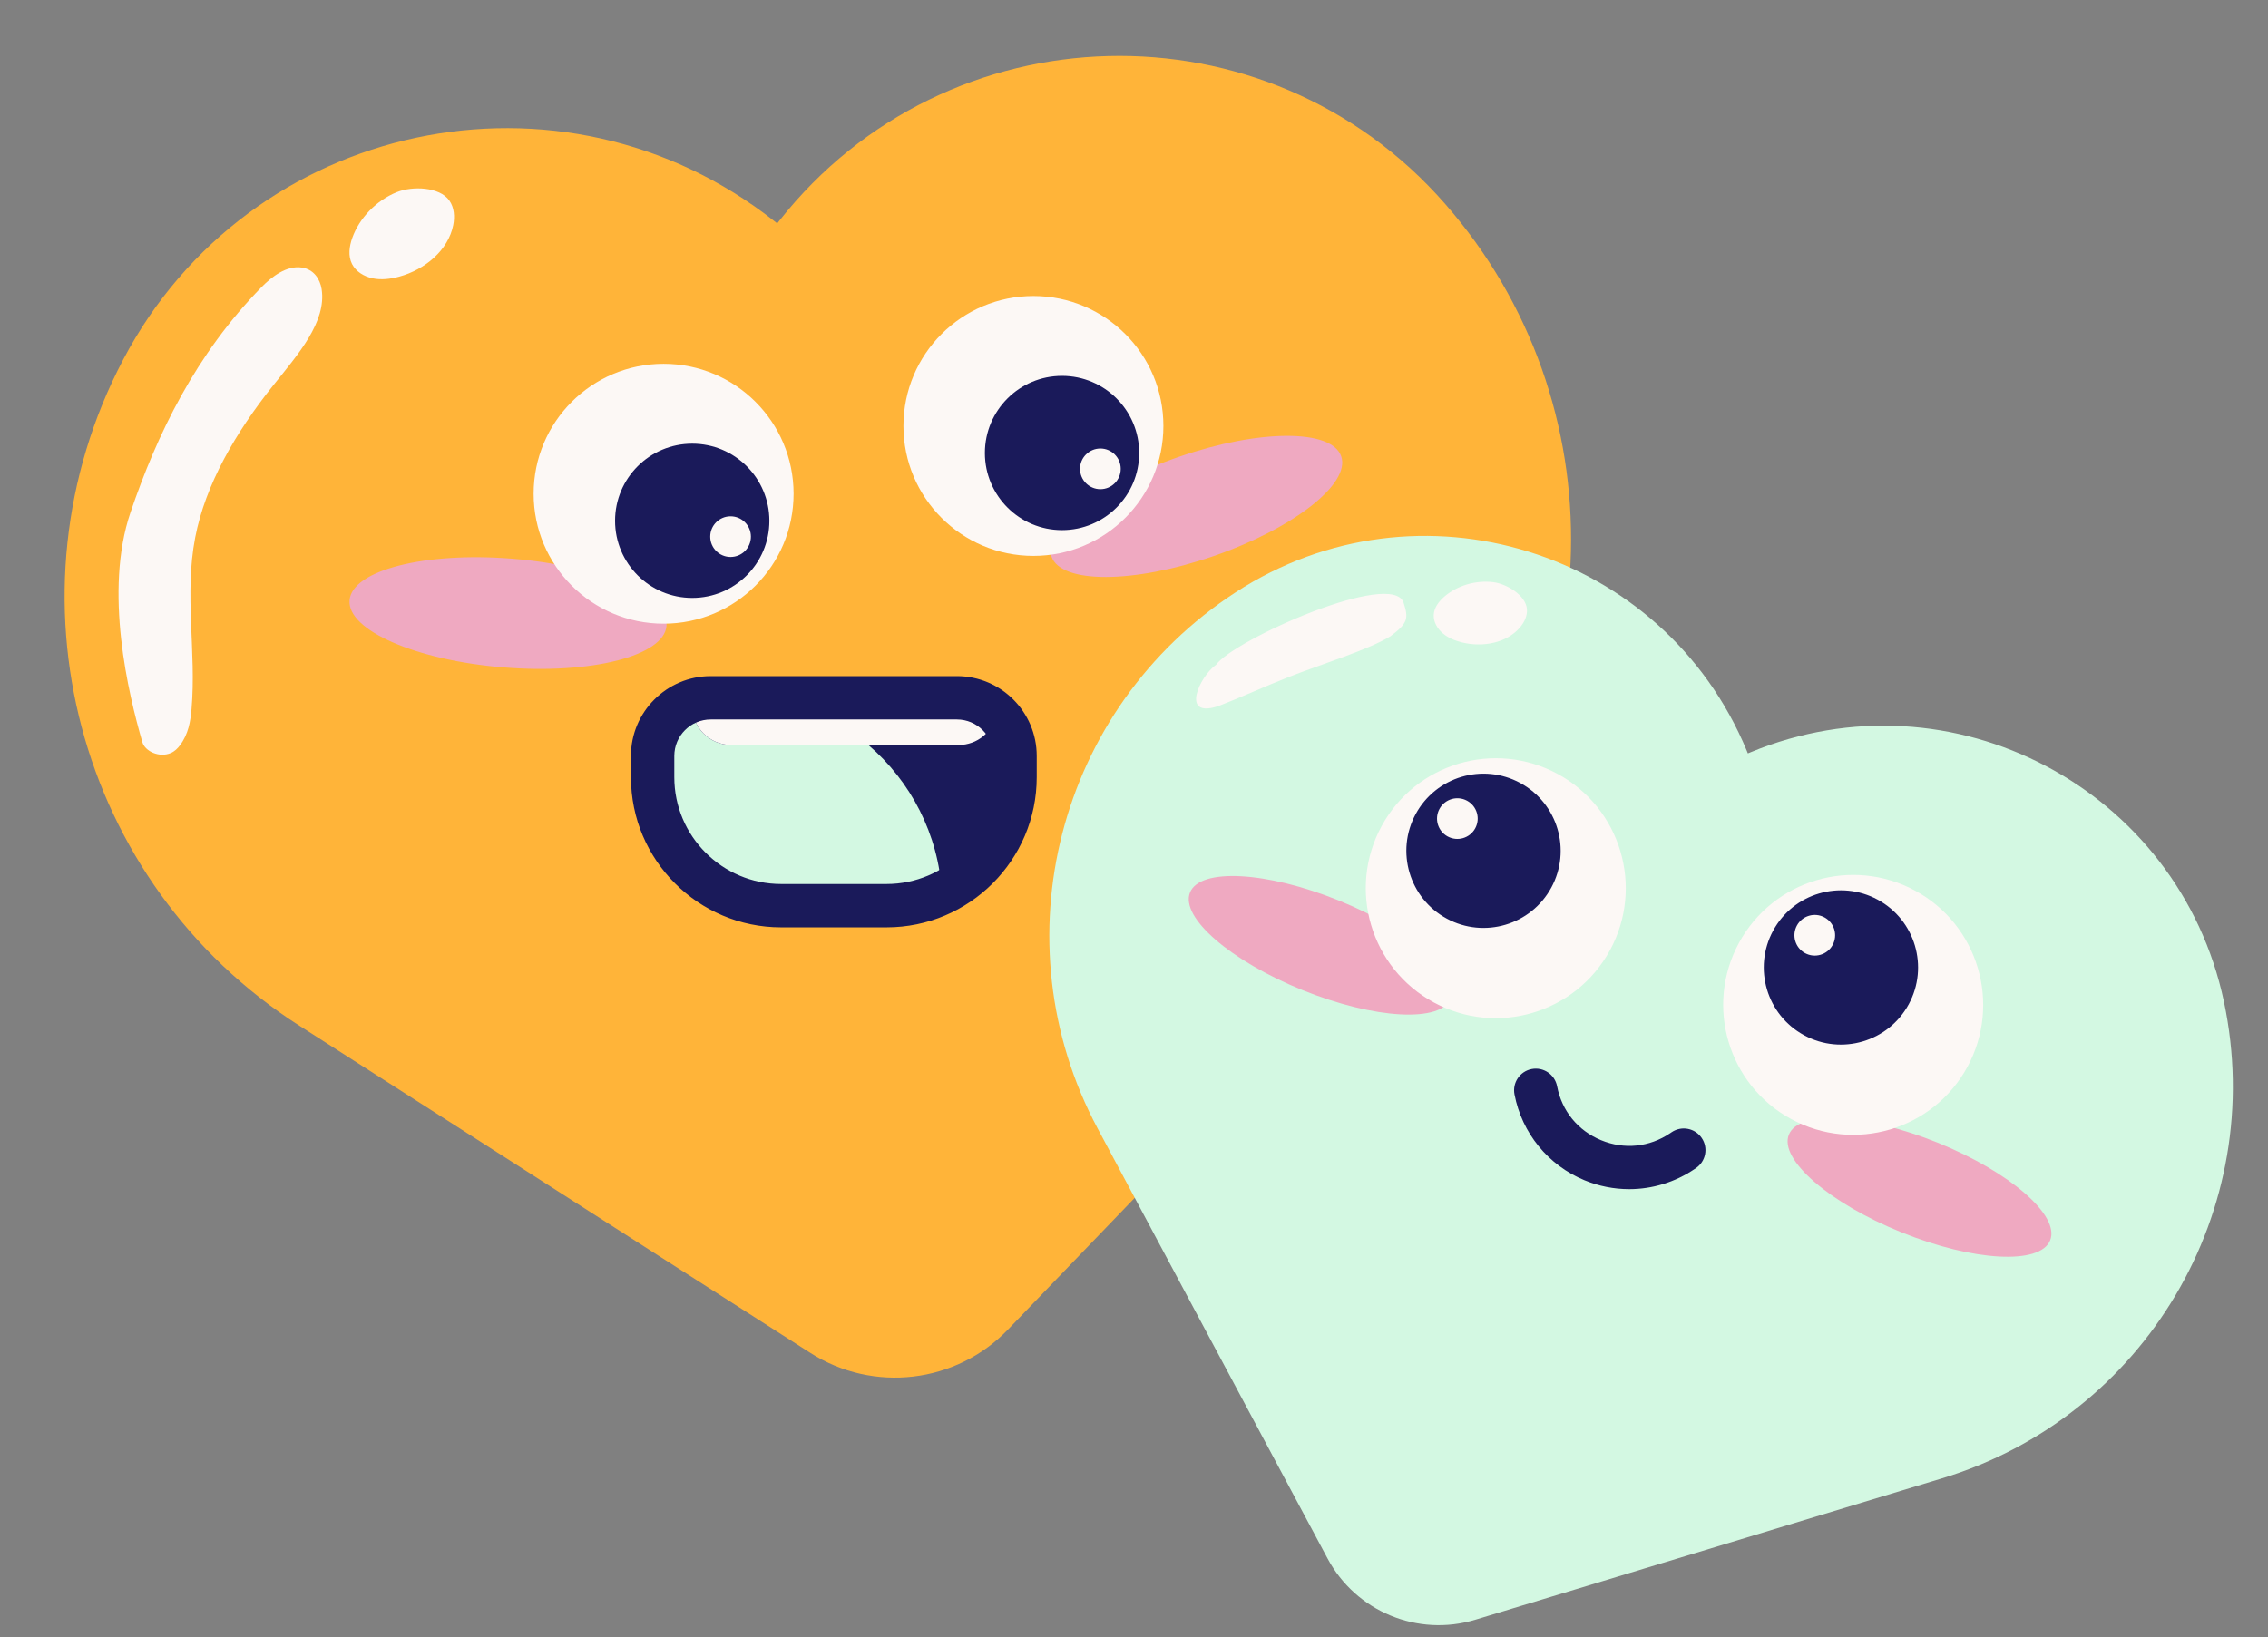
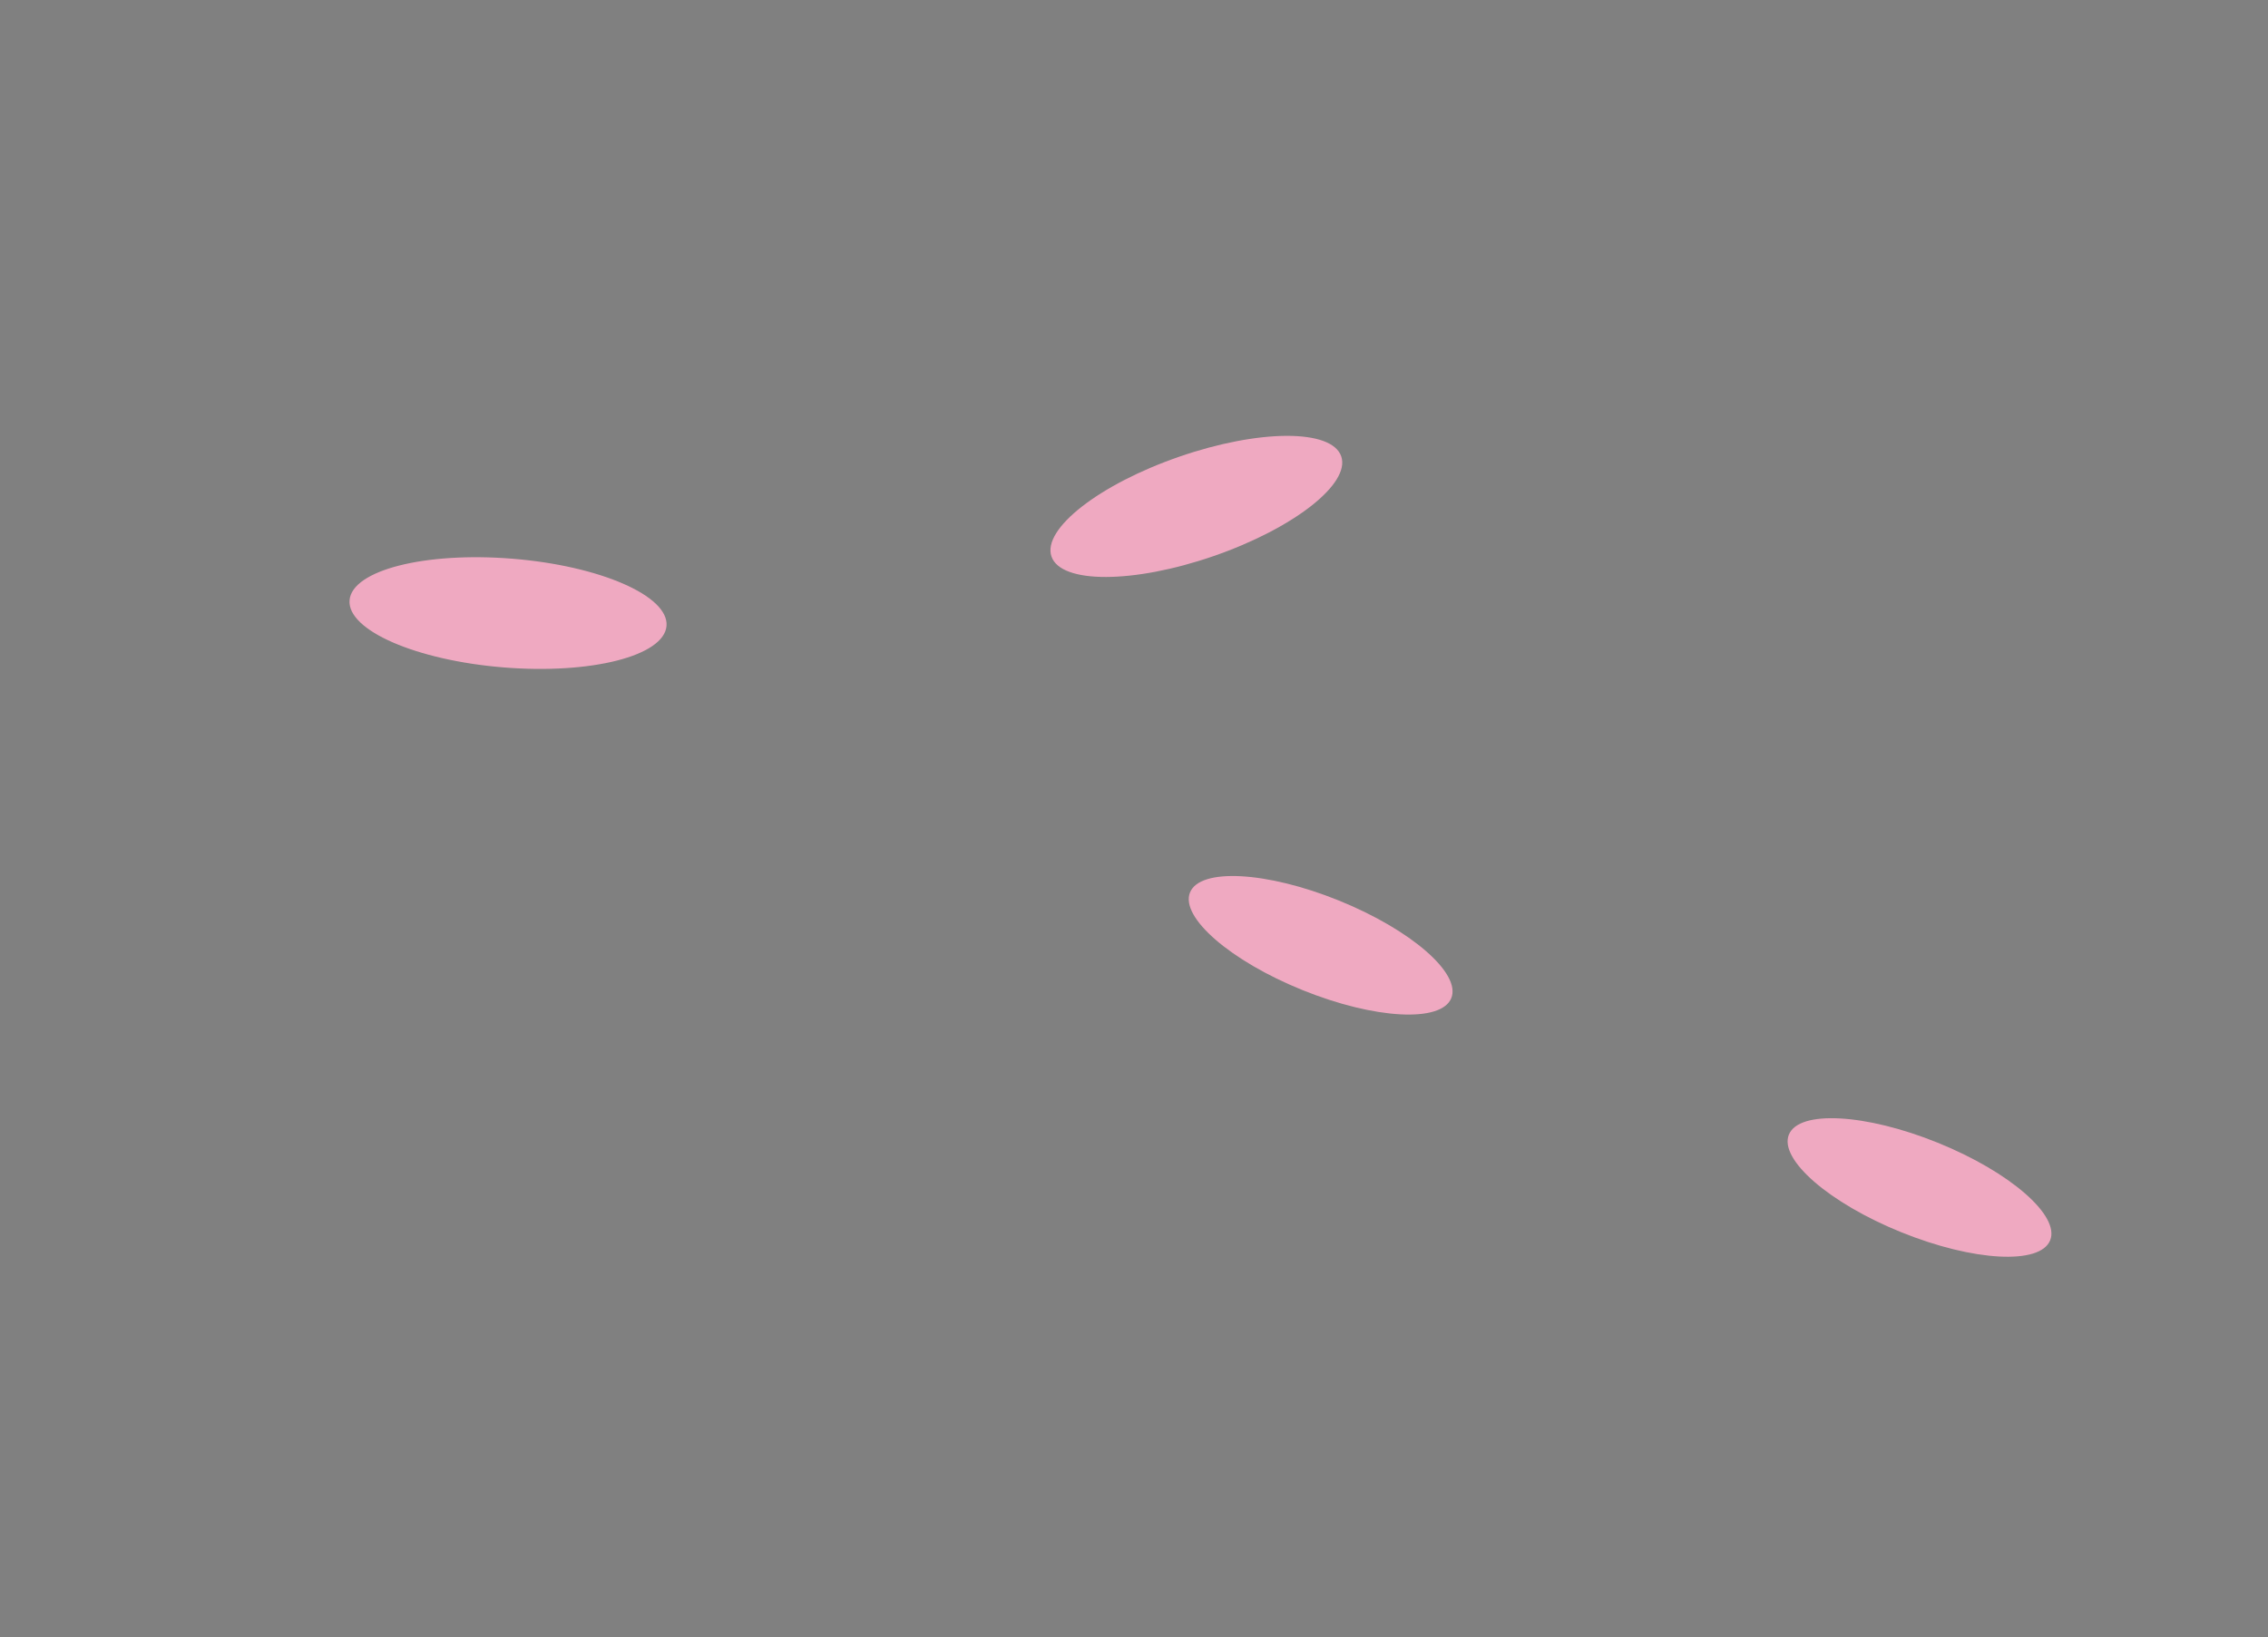
<svg xmlns="http://www.w3.org/2000/svg" fill="#000000" height="377.7" preserveAspectRatio="xMidYMid meet" version="1" viewBox="-14.9 -12.9 523.0 377.7" width="523" zoomAndPan="magnify">
  <rect x="-14.9" y="-12.9" width="523.0" height="377.7" fill="#808080" stroke="none" />
  <g>
    <g id="change1_1">
-       <path d="M314.54,192.992L217.544,293.781 c-11.97,12.438-31.058,14.69-45.594,5.38l-117.79-75.446 C2.787,190.81-14.873,124.071,13.503,70.065l-0-0 C42.549,14.781,114.655-0.553,163.684,38.126l0.64,0.505l0.505-0.641 c38.679-49.028,112.375-50.898,153.49-3.893l0,0 C358.485,80.018,356.844,149.034,314.54,192.992z" fill="#ffb439" />
-     </g>
+       </g>
    <g id="change2_1">
-       <path d="M189.544,196.01H165.224c-16.363,0-29.627-13.265-29.627-29.627v-4.92 c0-7.403,6.002-13.405,13.405-13.405h56.765c7.403,0,13.405,6.002,13.405,13.405 v4.92C219.171,182.746,205.907,196.01,189.544,196.01z" fill="#1a1a5a" />
-     </g>
+       </g>
    <g id="change3_1">
-       <path d="M202.31,193.124c-3.866,1.849-8.195,2.886-12.766,2.886H165.224 c-16.363,0-29.627-13.265-29.627-29.627v-4.92c0-5.906,3.825-10.91,9.129-12.696 v1.193c0,4.964,4.024,8.988,8.988,8.988h31.632 C195.099,167.317,201.513,179.463,202.31,193.124z M497.942,218.157l0-0 c-10.383-49.107-62.803-76.726-109.177-57.525l-0.606,0.251l-0.251-0.606 c-19.202-46.375-75.792-63.927-117.866-36.557l-0,0 c-41.102,26.738-54.916,80.477-31.804,123.722l52.994,99.154 c6.54,12.236,20.811,18.15,34.089,14.126l107.594-32.61 C479.841,313.889,508.086,266.13,497.942,218.157z" fill="#d3f8e2" />
-     </g>
+       </g>
    <g id="change4_1">
      <path d="M138.799,131.473c-0.56,6.924-17.376,11.214-37.56,9.58 s-36.091-8.57-35.531-15.494s17.376-11.213,37.56-9.58 S139.359,124.549,138.799,131.473z M257.014,92.454 c-18.45,6.382-31.632,16.686-29.443,23.016 c2.189,6.33,18.921,6.287,37.371-0.095 c18.45-6.382,31.632-16.686,29.443-23.016S275.465,86.072,257.014,92.454z M293.823,194.816c-16.638-6.731-31.997-7.56-34.306-1.852 c-2.309,5.708,9.307,15.791,25.944,22.521c16.638,6.731,31.997,7.56,34.306,1.852 C322.076,211.63,310.46,201.547,293.823,194.816z M431.92,250.681 c-16.638-6.731-31.997-7.56-34.306-1.852c-2.309,5.708,9.307,15.791,25.944,22.521 s31.997,7.56,34.306,1.852C460.174,267.495,448.558,257.412,431.92,250.681z" fill="#efa9c1" />
    </g>
    <g id="change5_1">
-       <path d="M45.447,53.292c2.344-2.386,5.721-4.974,9.211-4.484 c2.833,0.398,4.245,2.717,4.602,4.94c1.215,7.57-5.493,15.161-11.096,22.171 c-8.775,10.978-15.688,22.926-18.052,35.16 c-2.568,13.29,0.303,26.309-0.846,39.575c-0.244,2.823-0.717,5.766-2.648,8.343 c-0.54,0.721-1.229,1.43-2.177,1.824c-2.623,1.09-5.9-0.395-6.519-2.54 c-3.218-11.153-8.92-34.785-2.728-52.993 C21.315,87.289,30.225,68.789,45.447,53.292z M66.341,41.956 c-0.702,1.967-1.003,4.191-0.062,6.045c0.885,1.745,2.779,2.903,4.79,3.31 s4.126,0.138,6.114-0.405c5.954-1.625,11.303-6.138,12.43-11.879 c0.378-1.927,0.247-4.028-0.886-5.651c-2.25-3.225-8.565-3.383-12.086-1.969 C71.901,33.311,67.976,37.377,66.341,41.956z M205.766,148.058h-42.98h-13.785 c-1.497,0-2.932,0.256-4.276,0.709v1.193c0,4.964,4.024,8.988,8.988,8.988h31.632 h20.807c4.358,0,7.989-3.102,8.811-7.218 C212.563,149.459,209.332,148.058,205.766,148.058z M138.128,71.021 c-16.553,0-29.973,13.419-29.973,29.973s13.419,29.973,29.973,29.973 s29.973-13.419,29.973-29.973S154.681,71.021,138.128,71.021z M223.408,55.382 c-16.553,0-29.973,13.419-29.973,29.973s13.419,29.973,29.973,29.973 s29.973-13.419,29.973-29.973S239.961,55.382,223.408,55.382z M318.134,124.749 c-1.264,1.104-2.348,2.546-2.416,4.215c-0.064,1.571,0.81,3.127,2.06,4.202 s2.84,1.716,4.447,2.116c4.814,1.197,10.337,0.132,13.381-3.451 c1.022-1.203,1.754-2.728,1.597-4.311c-0.312-3.145-4.679-5.735-7.704-6.125 C325.427,120.869,321.078,122.18,318.134,124.749z M265.543,140.427 c-3.842,2.704-8.307,12.44,0.41,9.578c5.585-2.141,10.998-4.668,16.571-6.843 c7.266-2.836,18.316-6.241,23.264-9.33c3.917-2.959,4.176-4.009,2.985-7.694 C306.267,118.381,269.591,134.69,265.543,140.427z M398.154,245.24 c14.551,7.893,32.745,2.495,40.637-12.056c7.892-14.551,2.495-32.745-12.056-40.637 s-32.745-2.495-40.637,12.056C378.205,219.153,383.603,237.347,398.154,245.24z M315.734,218.327c14.551,7.892,32.745,2.495,40.637-12.056 c7.892-14.551,2.495-32.745-12.056-40.637c-14.551-7.892-32.745-2.495-40.637,12.056 C295.786,192.241,301.184,210.434,315.734,218.327z" fill="#fcf8f5" />
-     </g>
+       </g>
    <g id="change2_2">
-       <path d="M189.544,201.011H165.224c-19.094,0-34.627-15.534-34.627-34.628v-4.92 c0-10.148,8.257-18.404,18.405-18.404h56.765c10.148,0,18.404,8.256,18.404,18.404 v4.92C224.171,185.476,208.638,201.011,189.544,201.011z M149.002,153.058 c-4.635,0-8.405,3.771-8.405,8.404v4.92c0,13.58,11.048,24.628,24.627,24.628 h24.32c13.579,0,24.627-11.048,24.627-24.628v-4.92 c0-4.634-3.771-8.404-8.404-8.404H149.002z M375.863,256.762l0.316-0.214 c2.288-1.547,2.889-4.654,1.343-6.942c-1.547-2.288-4.652-2.89-6.942-1.343 l-0.322,0.218c-4.792,3.248-10.608,3.841-15.961,1.622 c-5.35-2.218-9.043-6.753-10.131-12.441c-0.519-2.713-3.136-4.491-5.851-3.972 c-2.713,0.52-4.49,3.139-3.972,5.851c1.707,8.92,7.734,16.322,16.123,19.8 c3.331,1.381,6.835,2.062,10.321,2.062 C366.082,261.401,371.333,259.831,375.863,256.762z M144.726,89.441 c-9.825,0-17.79,7.965-17.79,17.79c0,9.825,7.965,17.79,17.79,17.79 s17.79-7.965,17.79-17.79C162.516,97.406,154.551,89.441,144.726,89.441z M153.569,115.577c-2.591,0-4.691-2.1-4.691-4.691s2.1-4.69,4.691-4.69 s4.691,2.1,4.691,4.69S156.16,115.577,153.569,115.577z M230.005,73.802 c-9.825,0-17.79,7.965-17.79,17.79c0,9.825,7.965,17.79,17.79,17.79 c9.825,0,17.79-7.965,17.79-17.79C247.796,81.766,239.831,73.802,230.005,73.802z M238.849,99.938c-2.591,0-4.691-2.1-4.691-4.691s2.1-4.69,4.691-4.69 c2.59,0,4.69,2.1,4.69,4.69S241.439,99.938,238.849,99.938z M418.101,194.626 c-8.637-4.685-19.436-1.481-24.12,7.156c-4.685,8.637-1.481,19.436,7.156,24.12 c8.636,4.685,19.436,1.481,24.12-7.156 C429.941,210.11,426.737,199.311,418.101,194.626z M407.711,205.072 c-1.235,2.277-4.083,3.122-6.36,1.887c-2.277-1.235-3.122-4.083-1.887-6.36 c1.235-2.277,4.083-3.122,6.36-1.887 C408.101,199.947,408.946,202.794,407.711,205.072z M335.681,167.714 c-8.636-4.685-19.435-1.481-24.12,7.156c-4.685,8.636-1.481,19.436,7.156,24.12 s19.435,1.481,24.12-7.156C347.522,183.197,344.318,172.398,335.681,167.714z M325.292,178.159c-1.235,2.277-4.082,3.122-6.359,1.887 c-2.277-1.235-3.122-4.082-1.887-6.359c1.235-2.277,4.083-3.122,6.359-1.887 C325.682,173.034,326.527,175.882,325.292,178.159z" fill="#1a1a5a" />
-     </g>
+       </g>
  </g>
</svg>